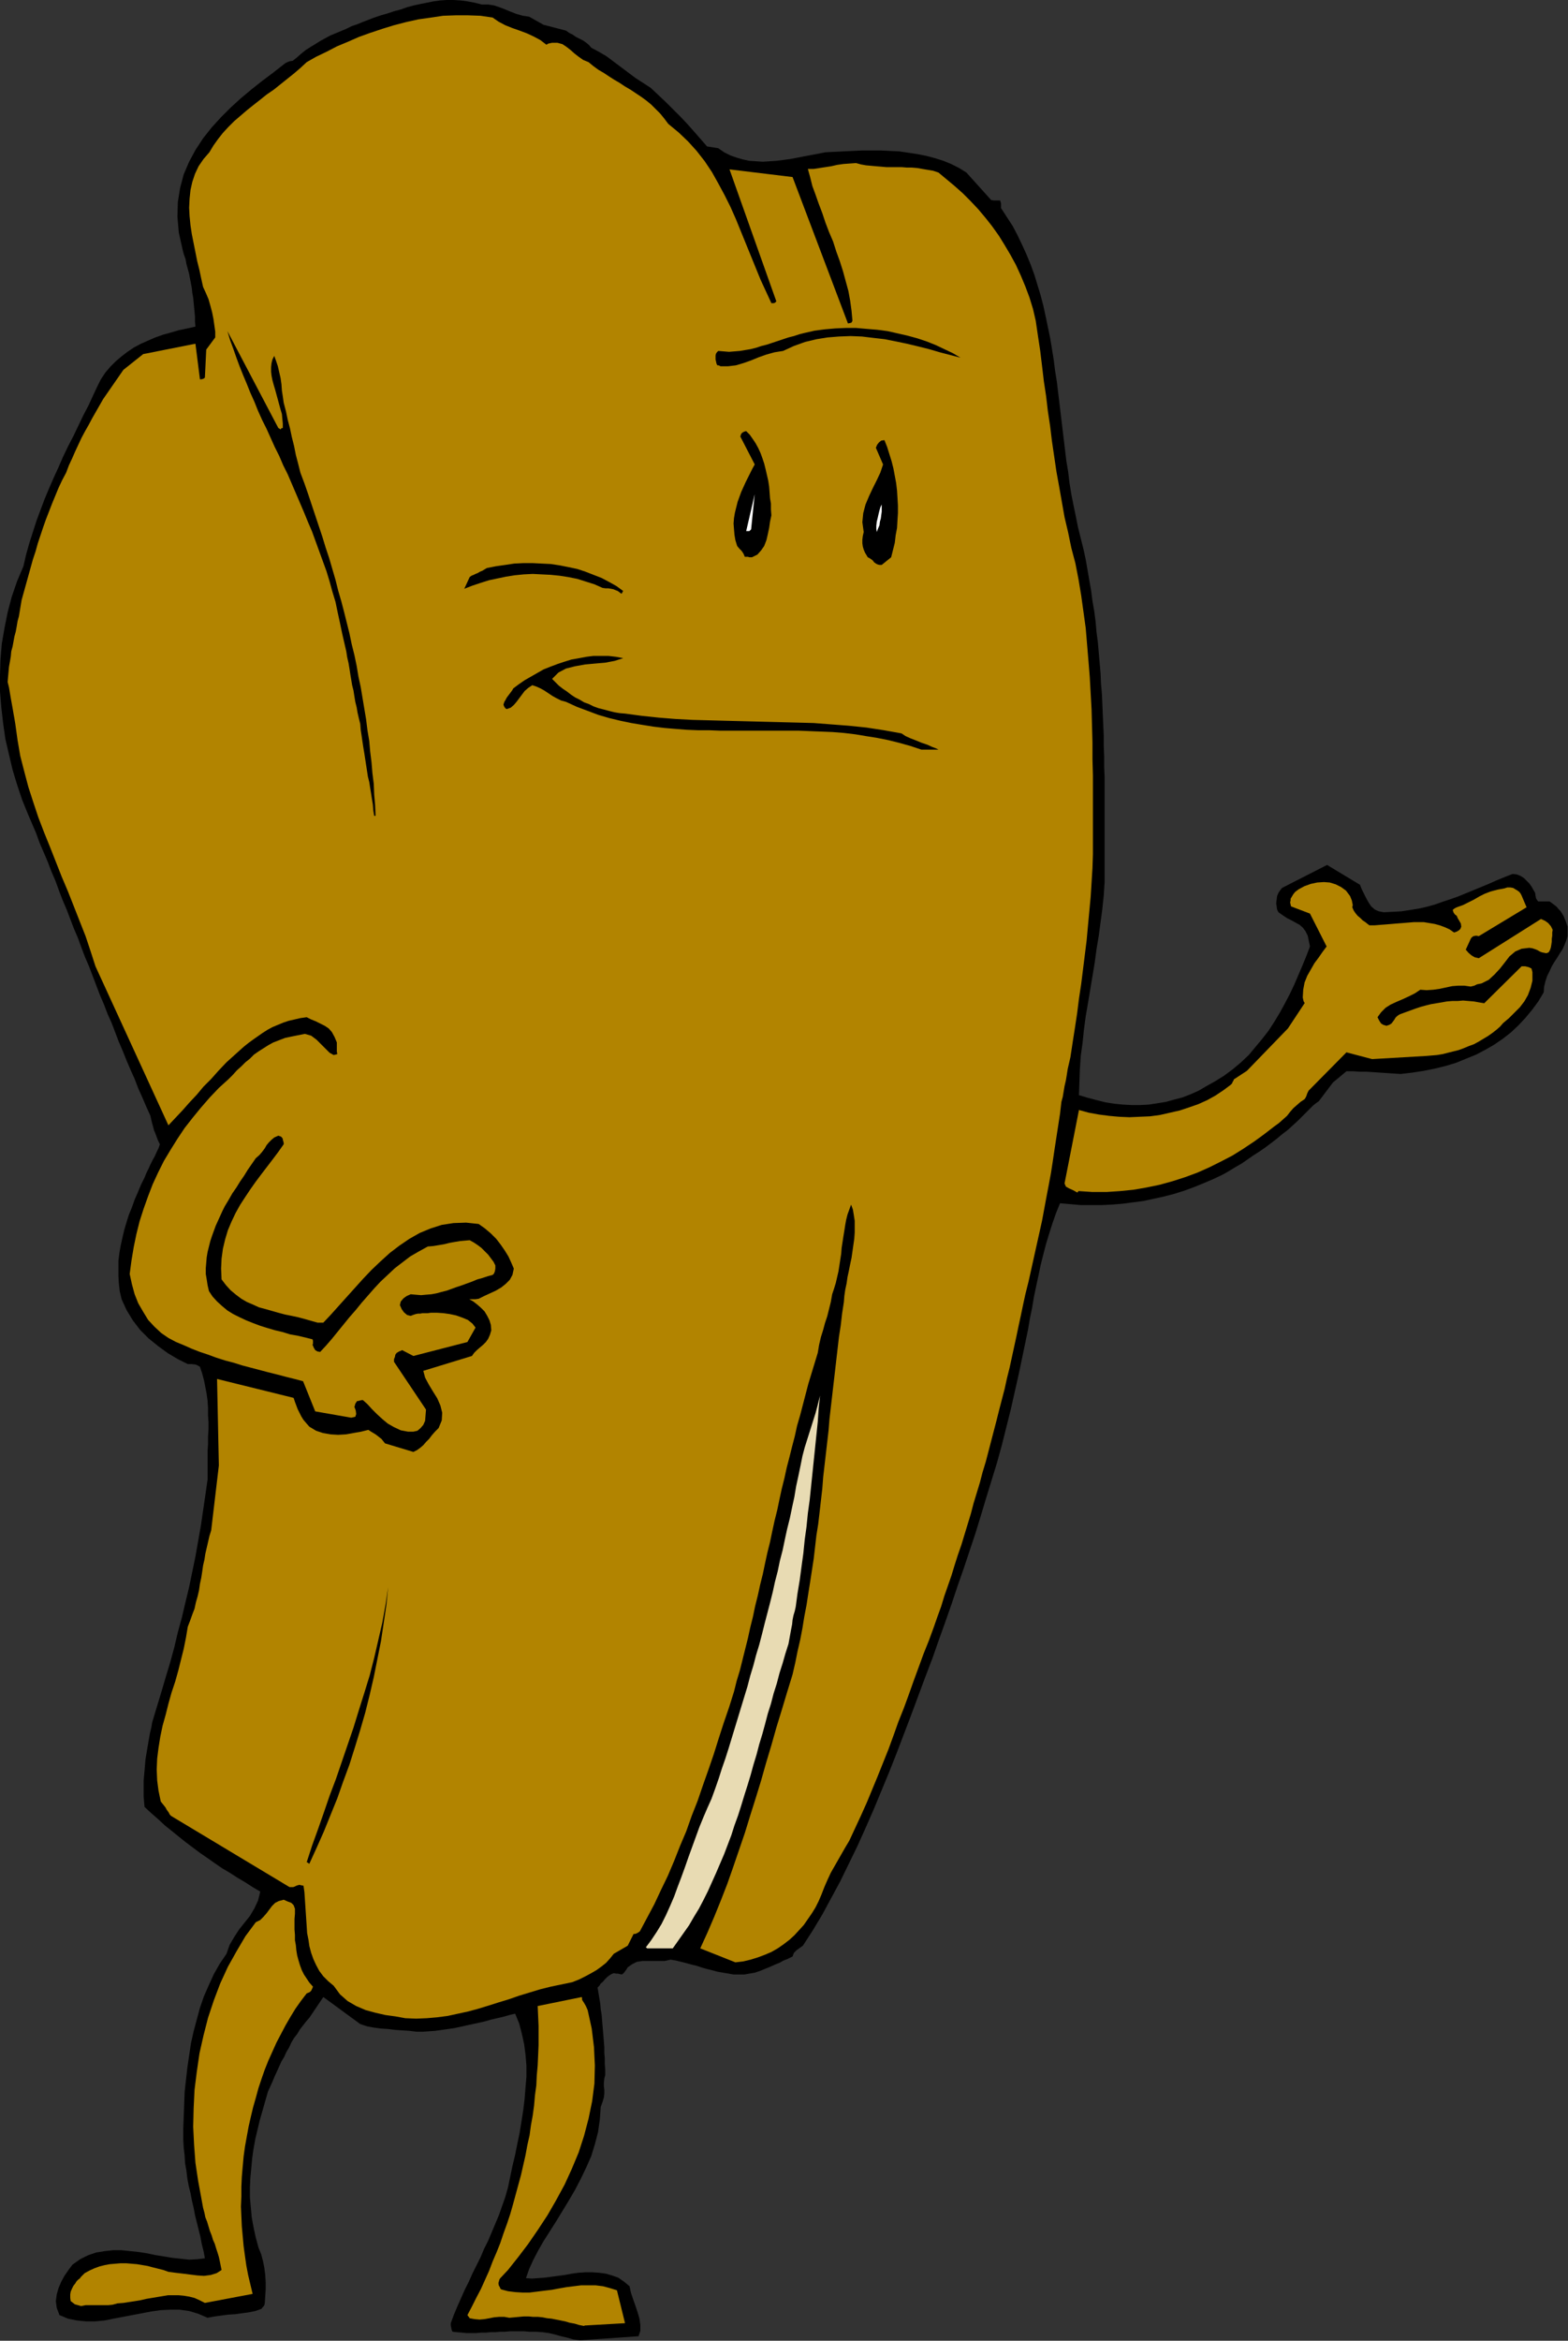
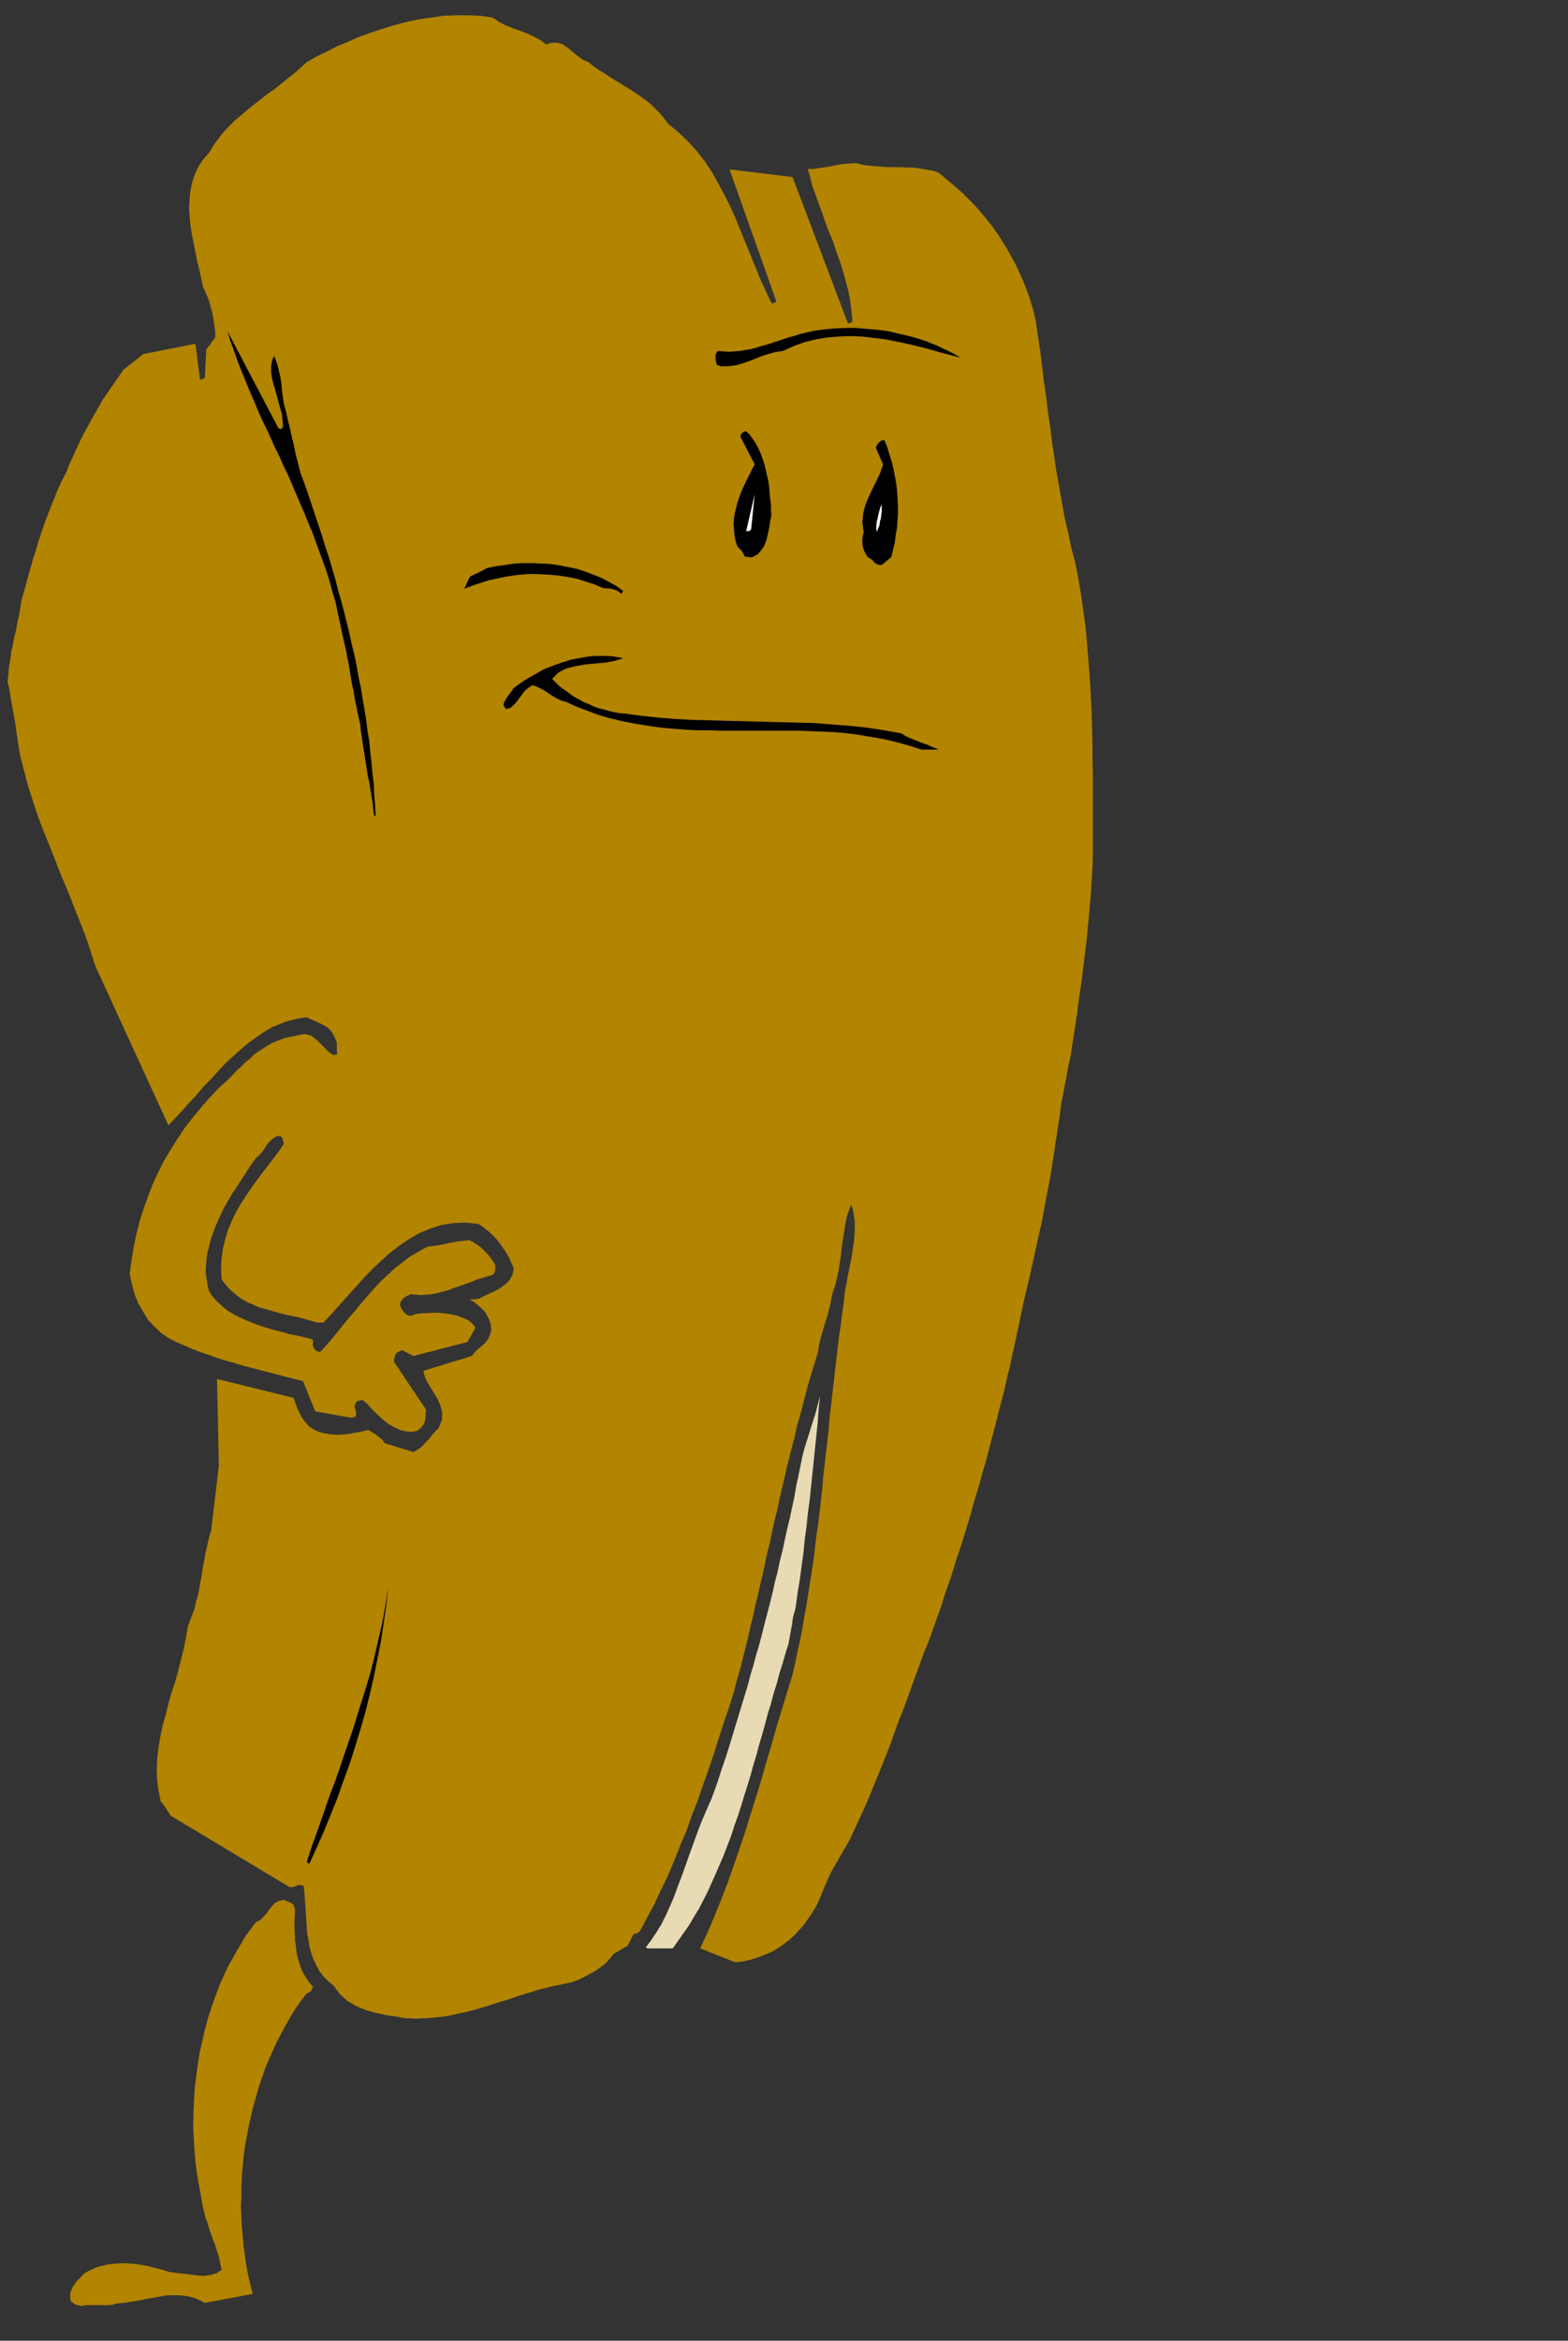
<svg xmlns="http://www.w3.org/2000/svg" xmlns:ns1="http://sodipodi.sourceforge.net/DTD/sodipodi-0.dtd" xmlns:ns2="http://www.inkscape.org/namespaces/inkscape" version="1.0" width="88.443mm" height="131.978mm" id="svg35" ns1:docname="AD003222.WMF">
  <rect width="100%" height="100%" fill="#333333" stroke="none" />
  <ns1:namedview pagecolor="#ffffff" bordercolor="#666666" borderopacity="1" objecttolerance="10" gridtolerance="10" guidetolerance="10" ns2:pageopacity="0" ns2:pageshadow="2" ns2:window-width="640" ns2:window-height="480" id="namedview37" />
  <defs id="defs3">
    <pattern id="WMFhbasepattern" patternUnits="userSpaceOnUse" width="6" height="6" x="0" y="0" />
  </defs>
-   <path style="fill:#000000;fill-rule:evenodd;fill-opacity:1;stroke:none;" d="  M 123.648,498.72   L 136.128,497.856   L 136.512,496.704   L 136.512,495.456   L 136.32,494.112   L 135.936,492.768   L 135.456,491.328   L 134.976,489.984   L 134.496,488.544   L 134.208,487.2   L 133.056,486.24   L 131.808,485.376   L 130.464,484.896   L 129.12,484.512   L 127.68,484.32   L 126.24,484.224   L 124.8,484.224   L 123.36,484.32   L 121.92,484.512   L 120.384,484.8   L 118.944,484.992   L 117.504,485.184   L 116.064,485.376   L 114.72,485.472   L 113.376,485.568   L 112.128,485.472   L 112.8,483.552   L 113.664,481.632   L 114.72,479.616   L 115.872,477.6   L 117.216,475.488   L 118.56,473.376   L 119.904,471.168   L 121.248,468.96   L 122.592,466.656   L 123.84,464.256   L 124.992,461.856   L 126.048,459.456   L 126.816,456.96   L 127.488,454.368   L 127.872,451.68   L 128.064,448.992   L 128.448,447.936   L 128.736,446.976   L 128.832,446.112   L 128.832,445.344   L 128.736,444.576   L 128.736,443.808   L 128.832,442.944   L 129.024,442.176   L 129.024,441.024   L 128.928,439.776   L 128.928,438.624   L 128.832,437.472   L 128.832,436.32   L 128.736,435.072   L 128.64,433.92   L 128.544,432.768   L 128.448,431.616   L 128.352,430.464   L 128.256,429.312   L 128.064,428.16   L 127.968,427.008   L 127.776,425.856   L 127.584,424.704   L 127.392,423.552   L 127.776,423.168   L 128.064,422.688   L 128.544,422.304   L 128.928,421.824   L 129.408,421.344   L 129.888,420.96   L 130.368,420.672   L 130.848,420.48   L 131.328,420.576   L 131.712,420.576   L 132.096,420.672   L 132.576,420.768   L 132.96,420.48   L 133.248,420.096   L 133.536,419.712   L 133.824,419.232   L 134.784,418.56   L 135.744,418.08   L 136.896,417.888   L 138.048,417.888   L 139.2,417.888   L 140.448,417.888   L 141.696,417.888   L 142.944,417.6   L 144.096,417.792   L 145.248,418.08   L 146.4,418.368   L 147.456,418.656   L 148.608,418.944   L 149.76,419.328   L 150.816,419.616   L 151.968,419.904   L 153.024,420.192   L 154.176,420.384   L 155.328,420.576   L 156.384,420.768   L 157.536,420.768   L 158.688,420.768   L 159.744,420.576   L 160.896,420.384   L 162.048,420   L 163.2,419.52   L 164.16,419.136   L 165.216,418.656   L 166.176,418.272   L 167.04,417.792   L 168,417.408   L 168.96,416.928   L 169.248,416.16   L 169.824,415.584   L 170.496,415.104   L 171.168,414.624   L 173.28,411.36   L 175.296,408   L 177.216,404.448   L 179.136,400.896   L 180.96,397.152   L 182.784,393.408   L 184.512,389.568   L 186.24,385.632   L 187.872,381.696   L 189.504,377.76   L 191.136,373.632   L 192.672,369.6   L 194.208,365.568   L 195.744,361.44   L 197.28,357.312   L 198.816,353.28   L 200.16,349.44   L 201.504,345.696   L 202.848,341.856   L 204.096,338.112   L 205.44,334.272   L 206.688,330.528   L 207.936,326.784   L 209.088,323.04   L 210.24,319.2   L 211.392,315.456   L 212.544,311.712   L 213.6,307.872   L 214.56,304.032   L 215.52,300.192   L 216.384,296.352   L 217.248,292.512   L 217.728,290.208   L 218.208,287.904   L 218.688,285.6   L 219.168,283.296   L 219.552,280.992   L 220.032,278.688   L 220.416,276.384   L 220.896,274.08   L 221.376,271.872   L 221.856,269.568   L 222.432,267.264   L 223.008,265.056   L 223.68,262.848   L 224.352,260.736   L 225.12,258.528   L 225.984,256.416   L 228.192,256.608   L 230.4,256.8   L 232.608,256.8   L 234.816,256.8   L 237.024,256.704   L 239.328,256.512   L 241.536,256.224   L 243.744,255.936   L 245.952,255.456   L 248.16,254.976   L 250.368,254.4   L 252.48,253.728   L 254.592,252.96   L 256.704,252.096   L 258.72,251.232   L 260.736,250.272   L 262.08,249.504   L 263.328,248.736   L 264.672,247.968   L 265.92,247.104   L 267.168,246.24   L 268.512,245.376   L 269.76,244.512   L 270.912,243.648   L 272.16,242.688   L 273.312,241.728   L 274.56,240.768   L 275.616,239.808   L 276.768,238.752   L 277.824,237.696   L 278.88,236.64   L 279.936,235.584   L 280.416,235.2   L 280.8,234.912   L 281.088,234.72   L 281.184,234.624   L 284.16,230.688   L 287.04,228.288   L 288.48,228.288   L 289.92,228.384   L 291.36,228.384   L 292.8,228.48   L 294.24,228.576   L 295.68,228.672   L 297.12,228.768   L 298.56,228.864   L 301.056,228.576   L 303.552,228.192   L 305.952,227.712   L 308.256,227.136   L 310.464,226.464   L 312.576,225.6   L 314.688,224.736   L 316.704,223.68   L 318.528,222.624   L 320.352,221.376   L 322.08,220.032   L 323.712,218.496   L 325.152,216.96   L 326.592,215.232   L 327.936,213.408   L 329.088,211.488   L 329.184,210.24   L 329.472,209.088   L 329.856,207.936   L 330.336,206.976   L 330.816,205.92   L 331.392,204.96   L 331.968,204.096   L 332.544,203.136   L 333.12,202.272   L 333.504,201.408   L 333.888,200.448   L 334.176,199.488   L 334.176,198.528   L 334.176,197.472   L 333.792,196.32   L 333.312,195.168   L 333.024,194.688   L 332.64,194.112   L 332.256,193.728   L 331.872,193.248   L 331.392,192.864   L 331.008,192.576   L 330.624,192.288   L 330.336,192.096   L 327.936,192.096   L 327.744,191.904   L 327.456,191.424   L 327.36,190.944   L 327.264,190.272   L 326.88,189.6   L 326.496,188.928   L 326.016,188.256   L 325.44,187.68   L 324.864,187.104   L 324.096,186.624   L 323.328,186.336   L 322.464,186.24   L 320.736,186.912   L 319.104,187.584   L 317.376,188.352   L 315.744,189.024   L 314.112,189.696   L 312.48,190.368   L 310.848,191.04   L 309.216,191.616   L 307.488,192.192   L 305.856,192.768   L 304.128,193.248   L 302.4,193.632   L 300.576,193.92   L 298.752,194.208   L 296.928,194.304   L 295.008,194.4   L 293.952,194.208   L 293.088,193.824   L 292.32,193.152   L 291.744,192.288   L 291.264,191.424   L 290.784,190.464   L 290.304,189.504   L 289.92,188.544   L 282.912,184.32   L 273.312,189.216   L 272.928,189.696   L 272.544,190.272   L 272.256,190.944   L 272.16,191.712   L 272.064,192.48   L 272.16,193.152   L 272.256,193.824   L 272.544,194.4   L 273.504,195.072   L 274.368,195.648   L 275.328,196.128   L 276.192,196.608   L 277.056,197.088   L 277.728,197.664   L 278.304,198.432   L 278.784,199.392   L 279.264,201.696   L 278.496,203.712   L 277.632,205.824   L 276.768,207.84   L 275.904,209.856   L 274.944,211.872   L 273.888,213.888   L 272.832,215.808   L 271.68,217.728   L 270.432,219.648   L 269.088,221.376   L 267.648,223.104   L 266.208,224.832   L 264.576,226.368   L 262.752,227.904   L 260.928,229.248   L 258.912,230.496   L 257.184,231.456   L 255.552,232.416   L 253.824,233.184   L 252.096,233.856   L 250.272,234.336   L 248.544,234.816   L 246.72,235.104   L 244.896,235.392   L 243.072,235.488   L 241.248,235.488   L 239.424,235.392   L 237.504,235.2   L 235.68,234.912   L 233.76,234.432   L 231.936,233.952   L 230.016,233.376   L 230.112,230.592   L 230.208,227.904   L 230.4,225.024   L 230.784,222.24   L 231.072,219.456   L 231.456,216.576   L 231.936,213.792   L 232.416,210.912   L 232.896,208.032   L 233.376,205.152   L 233.76,202.272   L 234.24,199.392   L 234.624,196.512   L 235.008,193.632   L 235.296,190.848   L 235.488,187.968   L 235.488,185.76   L 235.488,183.456   L 235.488,181.248   L 235.488,179.04   L 235.488,176.736   L 235.488,174.528   L 235.488,172.32   L 235.488,170.112   L 235.488,167.904   L 235.488,165.6   L 235.392,163.392   L 235.392,161.184   L 235.296,158.976   L 235.296,156.768   L 235.2,154.56   L 235.104,152.352   L 235.008,150.144   L 234.912,147.936   L 234.72,145.728   L 234.624,143.52   L 234.432,141.312   L 234.24,139.104   L 234.048,136.896   L 233.76,134.688   L 233.568,132.48   L 233.28,130.272   L 232.896,128.064   L 232.608,125.856   L 232.224,123.648   L 231.84,121.44   L 231.456,119.232   L 230.976,117.024   L 230.4,114.72   L 229.824,112.416   L 229.344,110.016   L 228.864,107.712   L 228.384,105.312   L 228,102.912   L 227.712,100.512   L 227.328,98.208   L 227.04,95.808   L 226.752,93.408   L 226.464,91.008   L 226.176,88.608   L 225.888,86.208   L 225.6,83.808   L 225.312,81.408   L 224.928,79.008   L 224.64,76.704   L 224.256,74.304   L 223.872,72   L 223.392,69.696   L 222.912,67.392   L 222.432,65.184   L 221.856,62.976   L 221.184,60.768   L 220.512,58.56   L 219.744,56.448   L 218.88,54.336   L 217.92,52.224   L 216.96,50.208   L 215.904,48.192   L 214.656,46.272   L 213.408,44.352   L 213.408,43.872   L 213.408,43.392   L 213.312,43.008   L 213.216,42.72   L 212.736,42.72   L 212.352,42.72   L 211.872,42.72   L 211.296,42.624   L 206.016,36.768   L 204.48,35.808   L 202.752,34.944   L 201.12,34.272   L 199.296,33.696   L 197.472,33.216   L 195.552,32.832   L 193.632,32.544   L 191.712,32.256   L 189.696,32.16   L 187.776,32.064   L 185.76,32.064   L 183.744,32.064   L 181.824,32.16   L 179.808,32.256   L 177.888,32.352   L 175.968,32.448   L 174.528,32.736   L 172.992,33.024   L 171.456,33.312   L 170.016,33.6   L 168.48,33.888   L 167.04,34.08   L 165.504,34.272   L 164.064,34.368   L 162.624,34.464   L 161.184,34.368   L 159.744,34.272   L 158.4,33.984   L 157.056,33.6   L 155.712,33.12   L 154.368,32.448   L 153.12,31.584   L 150.72,31.2   L 149.472,29.76   L 148.128,28.224   L 146.688,26.592   L 145.152,24.96   L 143.616,23.424   L 141.984,21.792   L 140.352,20.256   L 138.72,18.72   L 137.088,17.664   L 135.456,16.608   L 133.92,15.456   L 132.384,14.304   L 130.848,13.152   L 129.312,12   L 127.68,11.04   L 126.048,10.176   L 125.568,9.6   L 124.992,9.12   L 124.32,8.64   L 123.552,8.256   L 122.784,7.872   L 122.112,7.392   L 121.344,7.008   L 120.672,6.528   L 115.872,5.28   L 112.8,3.552   L 111.456,3.36   L 110.112,2.976   L 108.864,2.496   L 107.712,2.016   L 106.464,1.536   L 105.312,1.152   L 104.064,0.96   L 102.72,0.96   L 101.184,0.576   L 99.648,0.288   L 98.208,0.096   L 96.672,0   L 95.232,0   L 93.792,0.096   L 92.448,0.288   L 91.008,0.576   L 89.568,0.864   L 88.224,1.152   L 86.784,1.536   L 85.44,2.016   L 84,2.4   L 82.56,2.88   L 81.216,3.264   L 79.776,3.744   L 78.528,4.224   L 77.28,4.704   L 76.128,5.184   L 74.976,5.568   L 73.824,6.144   L 72.672,6.624   L 71.52,7.104   L 70.368,7.584   L 69.312,8.16   L 68.256,8.736   L 67.2,9.408   L 66.24,9.984   L 65.184,10.656   L 64.224,11.424   L 63.36,12.192   L 62.4,12.96   L 61.728,13.056   L 61.248,13.248   L 60.864,13.44   L 60.48,13.728   L 58.272,15.456   L 55.968,17.184   L 53.664,19.008   L 51.36,20.928   L 49.152,22.944   L 47.136,24.96   L 45.12,27.168   L 43.296,29.472   L 41.664,31.968   L 40.32,34.464   L 39.168,37.152   L 38.4,40.032   L 37.92,43.008   L 37.824,46.176   L 38.112,49.536   L 38.88,52.992   L 39.168,54.144   L 39.552,55.2   L 39.744,56.256   L 40.032,57.312   L 40.32,58.368   L 40.512,59.424   L 40.704,60.384   L 40.896,61.44   L 40.992,62.4   L 41.184,63.456   L 41.28,64.416   L 41.376,65.472   L 41.472,66.432   L 41.568,67.488   L 41.568,68.544   L 41.664,69.6   L 39.936,69.984   L 38.112,70.368   L 36.48,70.848   L 34.752,71.328   L 33.12,71.904   L 31.584,72.576   L 30.048,73.248   L 28.608,74.016   L 27.168,74.976   L 25.92,75.936   L 24.672,76.992   L 23.52,78.144   L 22.464,79.392   L 21.504,80.832   L 20.736,82.368   L 19.968,84   L 18.912,86.304   L 17.76,88.512   L 16.704,90.72   L 15.648,92.928   L 14.496,95.136   L 13.44,97.344   L 12.48,99.552   L 11.424,101.856   L 10.464,104.064   L 9.504,106.368   L 8.64,108.672   L 7.776,110.976   L 7.008,113.376   L 6.24,115.776   L 5.568,118.176   L 4.992,120.672   L 3.648,123.84   L 2.496,127.2   L 1.632,130.464   L 0.96,133.824   L 0.384,137.184   L 0.096,140.64   L 0,144   L 0,147.36   L 0.288,150.816   L 0.672,154.176   L 1.152,157.536   L 1.92,160.8   L 2.688,164.064   L 3.648,167.232   L 4.704,170.4   L 5.952,173.472   L 6.816,175.488   L 7.68,177.504   L 8.448,179.616   L 9.312,181.632   L 10.176,183.648   L 10.944,185.664   L 11.808,187.68   L 12.576,189.792   L 13.344,191.808   L 14.208,193.824   L 14.976,195.84   L 15.744,197.856   L 16.608,199.872   L 17.376,201.984   L 18.144,204   L 19.008,206.016   L 19.776,208.032   L 20.544,210.048   L 21.312,212.064   L 22.176,214.08   L 22.944,216.096   L 23.808,218.016   L 24.576,220.032   L 25.344,222.048   L 26.208,224.064   L 26.976,225.984   L 27.84,228   L 28.704,229.92   L 29.472,231.936   L 30.336,233.856   L 31.2,235.872   L 32.064,237.792   L 32.256,238.656   L 32.448,239.424   L 32.64,240.096   L 32.832,240.864   L 33.12,241.536   L 33.408,242.304   L 33.696,243.072   L 34.08,243.84   L 33.792,244.704   L 33.408,245.472   L 33.024,246.336   L 32.544,247.2   L 32.064,248.16   L 31.68,249.024   L 31.2,249.984   L 30.816,250.944   L 30.048,252.48   L 29.376,254.112   L 28.704,255.648   L 28.128,257.28   L 27.456,258.912   L 26.976,260.448   L 26.496,262.08   L 26.112,263.712   L 25.728,265.44   L 25.44,267.072   L 25.248,268.704   L 25.248,270.336   L 25.248,271.968   L 25.344,273.6   L 25.536,275.232   L 25.92,276.864   L 26.976,279.168   L 28.32,281.376   L 29.856,283.392   L 31.68,285.216   L 33.696,286.848   L 35.808,288.384   L 37.92,289.632   L 40.032,290.688   L 40.896,290.688   L 41.664,290.784   L 42.144,290.976   L 42.624,291.264   L 43.104,292.704   L 43.488,294.144   L 43.776,295.584   L 44.064,297.12   L 44.256,298.56   L 44.352,300.096   L 44.352,301.632   L 44.448,303.072   L 44.448,304.608   L 44.352,306.144   L 44.352,307.68   L 44.256,309.216   L 44.256,310.752   L 44.256,312.288   L 44.256,313.728   L 44.256,315.264   L 43.776,318.624   L 43.296,321.888   L 42.816,325.152   L 42.24,328.416   L 41.664,331.68   L 40.992,334.944   L 40.32,338.208   L 39.552,341.376   L 38.784,344.64   L 37.92,347.808   L 37.152,351.072   L 36.288,354.24   L 35.328,357.408   L 34.368,360.672   L 33.408,363.84   L 32.448,367.008   L 32.256,368.16   L 31.968,369.312   L 31.776,370.464   L 31.584,371.52   L 31.392,372.672   L 31.2,373.824   L 31.008,374.976   L 30.912,376.128   L 30.816,377.28   L 30.72,378.336   L 30.624,379.488   L 30.624,380.64   L 30.624,381.696   L 30.624,382.848   L 30.72,384   L 30.816,385.056   L 32.256,386.4   L 33.696,387.648   L 35.136,388.992   L 36.576,390.144   L 38.112,391.392   L 39.552,392.544   L 41.088,393.696   L 42.624,394.848   L 44.16,395.904   L 45.792,397.056   L 47.328,398.112   L 48.96,399.072   L 50.592,400.128   L 52.224,401.088   L 53.856,402.144   L 55.488,403.104   L 55.008,405.024   L 54.24,406.656   L 53.28,408.288   L 52.128,409.728   L 50.976,411.168   L 49.92,412.8   L 48.96,414.432   L 48.288,416.352   L 46.848,418.464   L 45.6,420.672   L 44.544,422.976   L 43.488,425.376   L 42.624,427.872   L 41.952,430.368   L 41.28,432.864   L 40.704,435.456   L 40.32,438.048   L 39.936,440.64   L 39.648,443.232   L 39.36,445.824   L 39.264,448.416   L 39.168,451.008   L 39.072,453.504   L 39.072,456   L 39.168,457.728   L 39.36,459.36   L 39.456,460.992   L 39.744,462.624   L 39.936,464.256   L 40.224,465.792   L 40.608,467.328   L 40.896,468.864   L 41.28,470.496   L 41.568,472.032   L 41.952,473.568   L 42.336,475.104   L 42.72,476.64   L 43.008,478.176   L 43.392,479.712   L 43.68,481.248   L 42.048,481.44   L 40.32,481.536   L 38.592,481.344   L 36.768,481.152   L 35.04,480.864   L 33.216,480.576   L 31.392,480.192   L 29.568,479.904   L 27.744,479.712   L 25.92,479.52   L 24.096,479.52   L 22.368,479.712   L 20.544,480   L 18.816,480.576   L 17.088,481.44   L 15.456,482.592   L 14.592,483.744   L 13.728,484.992   L 13.056,486.24   L 12.48,487.584   L 12.096,488.928   L 11.904,490.368   L 12.096,491.808   L 12.672,493.344   L 14.496,494.112   L 16.416,494.496   L 18.336,494.688   L 20.256,494.688   L 22.272,494.496   L 24.192,494.112   L 26.208,493.728   L 28.224,493.344   L 30.24,492.96   L 32.256,492.576   L 34.272,492.288   L 36.288,492.192   L 38.304,492.192   L 40.32,492.48   L 42.24,493.056   L 44.256,493.92   L 45.792,493.632   L 47.232,493.44   L 48.672,493.248   L 50.208,493.152   L 51.552,492.96   L 52.992,492.768   L 54.432,492.48   L 55.776,492   L 55.872,491.808   L 56.16,491.52   L 56.352,491.232   L 56.448,490.848   L 56.544,489.312   L 56.64,487.872   L 56.64,486.336   L 56.544,484.8   L 56.352,483.264   L 56.064,481.824   L 55.68,480.384   L 55.104,478.944   L 54.528,476.832   L 54.048,474.624   L 53.664,472.512   L 53.472,470.4   L 53.28,468.288   L 53.28,466.176   L 53.376,464.064   L 53.568,462.048   L 53.76,459.936   L 54.048,457.92   L 54.432,455.808   L 54.912,453.792   L 55.392,451.776   L 55.968,449.76   L 56.544,447.744   L 57.12,445.728   L 57.6,444.672   L 58.08,443.616   L 58.56,442.464   L 59.04,441.408   L 59.52,440.352   L 60,439.296   L 60.576,438.336   L 61.056,437.28   L 61.632,436.32   L 62.112,435.264   L 62.688,434.304   L 63.36,433.44   L 63.936,432.48   L 64.608,431.616   L 65.28,430.752   L 65.952,429.984   L 68.928,425.568   L 76.8,431.328   L 78.24,431.808   L 79.776,432.096   L 81.216,432.288   L 82.752,432.384   L 84.288,432.576   L 85.728,432.672   L 87.264,432.768   L 88.8,432.96   L 90.144,432.96   L 91.488,432.864   L 92.832,432.768   L 94.176,432.576   L 95.52,432.384   L 96.864,432.192   L 98.208,431.904   L 99.456,431.616   L 100.8,431.328   L 102.144,431.04   L 103.392,430.752   L 104.736,430.368   L 105.984,430.08   L 107.232,429.792   L 108.576,429.408   L 109.824,429.12   L 110.688,431.232   L 111.264,433.44   L 111.744,435.648   L 112.032,437.856   L 112.224,440.16   L 112.224,442.56   L 112.032,444.864   L 111.84,447.264   L 111.552,449.664   L 111.168,452.064   L 110.784,454.464   L 110.304,456.768   L 109.824,459.168   L 109.248,461.568   L 108.768,463.872   L 108.288,466.176   L 107.712,468.192   L 107.04,470.112   L 106.368,472.032   L 105.6,473.856   L 104.832,475.68   L 104.064,477.504   L 103.2,479.232   L 102.432,481.056   L 101.568,482.784   L 100.704,484.512   L 99.936,486.24   L 99.072,487.968   L 98.304,489.696   L 97.536,491.424   L 96.768,493.248   L 96.096,495.072   L 96.096,495.552   L 96.192,496.032   L 96.288,496.512   L 96.48,496.896   L 97.44,496.992   L 98.496,497.088   L 99.456,497.184   L 100.512,497.184   L 101.472,497.184   L 102.528,497.088   L 103.584,497.088   L 104.544,496.992   L 105.6,496.992   L 106.656,496.896   L 107.616,496.896   L 108.672,496.8   L 109.728,496.8   L 110.784,496.8   L 111.744,496.8   L 112.8,496.896   L 114.24,496.896   L 115.68,496.992   L 117.024,497.184   L 118.272,497.472   L 119.616,497.856   L 120.864,498.144   L 122.208,498.528   L 123.648,498.72  z " id="path5" />
-   <path style="fill:#b28400;fill-rule:evenodd;fill-opacity:1;stroke:none;" d="  M 124.896,495.552   L 133.248,495.072   L 131.52,488.064   L 129.984,487.584   L 128.544,487.2   L 127.008,487.008   L 125.472,487.008   L 123.84,487.008   L 122.304,487.2   L 120.768,487.392   L 119.136,487.68   L 117.6,487.968   L 115.968,488.16   L 114.432,488.352   L 112.896,488.544   L 111.36,488.544   L 109.824,488.448   L 108.288,488.256   L 106.848,487.872   L 106.656,487.68   L 106.56,487.392   L 106.368,487.104   L 106.272,486.72   L 106.272,486.432   L 106.368,486.144   L 106.464,485.76   L 106.656,485.472   L 108.288,483.744   L 110.496,480.96   L 112.608,478.176   L 114.72,475.104   L 116.736,472.032   L 118.56,468.864   L 120.384,465.504   L 121.92,462.144   L 123.36,458.688   L 124.512,455.136   L 125.472,451.488   L 126.24,447.744   L 126.72,444   L 126.816,440.16   L 126.624,436.224   L 126.144,432.288   L 125.28,428.352   L 124.896,427.488   L 124.512,426.816   L 124.128,426.24   L 124.032,425.568   L 114.624,427.488   L 114.72,429.6   L 114.816,431.712   L 114.816,433.728   L 114.816,435.84   L 114.72,438.048   L 114.624,440.16   L 114.432,442.272   L 114.336,444.384   L 114.048,446.496   L 113.856,448.704   L 113.568,450.816   L 113.184,452.928   L 112.896,455.04   L 112.416,457.152   L 112.032,459.264   L 111.552,461.376   L 111.072,463.488   L 110.496,465.6   L 109.92,467.712   L 109.344,469.824   L 108.768,471.84   L 108.096,473.856   L 107.328,475.968   L 106.656,477.984   L 105.888,479.904   L 105.024,481.92   L 104.256,483.936   L 103.392,485.856   L 102.528,487.776   L 101.568,489.6   L 100.608,491.52   L 99.648,493.344   L 99.84,493.632   L 99.84,493.632   L 99.936,493.728   L 100.128,494.016   L 101.184,494.208   L 102.24,494.304   L 103.296,494.208   L 104.352,494.016   L 105.312,493.824   L 106.368,493.728   L 107.52,493.728   L 108.576,493.92   L 109.632,493.824   L 110.688,493.728   L 111.648,493.632   L 112.704,493.632   L 113.664,493.728   L 114.72,493.728   L 115.68,493.824   L 116.64,494.016   L 117.6,494.112   L 118.56,494.304   L 119.52,494.496   L 120.48,494.688   L 121.44,494.976   L 122.496,495.168   L 123.456,495.456   L 124.416,495.648   L 124.512,495.648   L 124.704,495.552   L 124.8,495.552   L 124.896,495.552  z " id="path7" />
  <path style="fill:#b28400;fill-rule:evenodd;fill-opacity:1;stroke:none;" d="  M 17.28,491.424   L 18.24,491.232   L 19.2,491.232   L 20.16,491.232   L 21.12,491.232   L 22.08,491.232   L 23.04,491.232   L 24,491.136   L 25.056,490.848   L 26.304,490.752   L 27.552,490.56   L 28.8,490.368   L 29.952,490.176   L 31.2,489.888   L 32.352,489.696   L 33.504,489.504   L 34.656,489.312   L 35.808,489.12   L 36.96,489.12   L 38.112,489.12   L 39.168,489.216   L 40.32,489.408   L 41.472,489.696   L 42.528,490.176   L 43.68,490.752   L 53.856,488.832   L 53.376,486.816   L 52.896,484.8   L 52.512,482.784   L 52.224,480.768   L 51.936,478.656   L 51.744,476.544   L 51.552,474.432   L 51.456,472.32   L 51.36,470.208   L 51.456,468.096   L 51.456,465.984   L 51.552,463.872   L 51.744,461.664   L 51.936,459.552   L 52.224,457.44   L 52.608,455.328   L 52.992,453.216   L 53.472,451.104   L 53.952,449.088   L 54.528,447.072   L 55.104,444.96   L 55.776,442.944   L 56.448,441.024   L 57.216,439.104   L 58.08,437.184   L 58.944,435.264   L 59.904,433.44   L 60.864,431.616   L 61.92,429.792   L 62.976,428.064   L 64.128,426.432   L 65.376,424.8   L 66.048,424.512   L 66.336,424.224   L 66.528,423.84   L 66.72,423.36   L 65.952,422.496   L 65.376,421.632   L 64.8,420.768   L 64.32,419.808   L 63.936,418.752   L 63.648,417.792   L 63.36,416.736   L 63.168,415.584   L 63.072,414.528   L 62.88,413.472   L 62.88,412.32   L 62.784,411.168   L 62.784,410.016   L 62.784,408.96   L 62.88,407.808   L 62.88,406.752   L 62.592,405.984   L 62.112,405.504   L 61.344,405.216   L 60.48,404.832   L 59.424,405.12   L 58.656,405.504   L 57.984,406.176   L 57.408,406.944   L 56.832,407.712   L 56.16,408.48   L 55.488,409.152   L 54.528,409.632   L 52.32,412.608   L 50.4,415.872   L 48.576,419.136   L 46.944,422.688   L 45.6,426.24   L 44.352,429.984   L 43.392,433.728   L 42.528,437.568   L 41.952,441.504   L 41.472,445.344   L 41.28,449.28   L 41.184,453.216   L 41.376,457.056   L 41.664,460.896   L 42.24,464.736   L 42.912,468.384   L 43.104,469.44   L 43.296,470.496   L 43.584,471.552   L 43.776,472.512   L 44.16,473.472   L 44.448,474.432   L 44.736,475.392   L 45.12,476.352   L 45.408,477.312   L 45.792,478.176   L 46.08,479.136   L 46.368,480   L 46.656,480.96   L 46.848,481.824   L 47.04,482.784   L 47.232,483.744   L 46.176,484.416   L 44.928,484.8   L 43.488,484.992   L 42.048,484.896   L 40.512,484.704   L 38.976,484.512   L 37.344,484.32   L 35.904,484.128   L 34.848,483.744   L 33.696,483.456   L 32.544,483.168   L 31.488,482.88   L 30.336,482.688   L 29.184,482.496   L 28.032,482.4   L 26.88,482.304   L 25.728,482.304   L 24.576,482.4   L 23.424,482.496   L 22.368,482.688   L 21.216,482.976   L 20.16,483.36   L 19.104,483.84   L 18.048,484.416   L 17.568,484.896   L 17.28,485.184   L 16.992,485.568   L 16.704,485.76   L 16.32,486.144   L 16.032,486.624   L 15.648,487.104   L 15.36,487.68   L 15.072,488.352   L 14.976,488.928   L 14.976,489.696   L 15.072,490.368   L 15.456,490.656   L 15.936,491.04   L 16.608,491.232   L 17.28,491.424  z " id="path9" />
  <path style="fill:#b28400;fill-rule:evenodd;fill-opacity:1;stroke:none;" d="  M 86.4,430.08   L 88.704,430.176   L 91.008,430.08   L 93.216,429.888   L 95.424,429.6   L 97.632,429.12   L 99.84,428.64   L 101.952,428.064   L 104.16,427.392   L 106.272,426.72   L 108.48,426.048   L 110.688,425.28   L 112.896,424.608   L 115.104,423.936   L 117.408,423.36   L 119.712,422.88   L 122.016,422.4   L 123.456,421.824   L 124.8,421.152   L 126.048,420.48   L 127.2,419.808   L 128.256,419.04   L 129.216,418.272   L 130.08,417.312   L 130.848,416.352   L 133.824,414.624   L 135.072,412.128   L 135.36,412.128   L 135.648,412.032   L 136.032,411.84   L 136.416,411.552   L 137.952,408.672   L 139.488,405.792   L 140.928,402.72   L 142.368,399.744   L 143.712,396.576   L 144.96,393.408   L 146.304,390.24   L 147.456,386.976   L 148.704,383.808   L 149.856,380.448   L 151.008,377.184   L 152.16,373.824   L 153.216,370.464   L 154.272,367.2   L 155.424,363.84   L 156.48,360.48   L 157.056,358.176   L 157.728,355.968   L 158.304,353.664   L 158.88,351.36   L 159.456,349.056   L 159.936,346.848   L 160.512,344.544   L 160.992,342.24   L 161.568,339.936   L 162.048,337.728   L 162.624,335.424   L 163.104,333.12   L 163.584,330.912   L 164.16,328.608   L 164.64,326.304   L 165.12,324.096   L 165.696,321.792   L 166.176,319.488   L 166.656,317.28   L 167.232,314.976   L 167.712,312.768   L 168.288,310.56   L 168.864,308.256   L 169.44,306.048   L 169.92,303.84   L 170.592,301.536   L 171.168,299.328   L 171.744,297.12   L 172.32,294.912   L 172.992,292.704   L 173.664,290.496   L 174.336,288.288   L 174.624,286.56   L 175.008,284.928   L 175.488,283.392   L 175.872,281.952   L 176.352,280.512   L 176.736,278.976   L 177.12,277.44   L 177.408,275.808   L 177.792,274.656   L 178.176,273.408   L 178.464,272.16   L 178.752,270.912   L 178.944,269.664   L 179.136,268.416   L 179.328,267.168   L 179.424,265.92   L 179.616,264.672   L 179.808,263.424   L 180,262.272   L 180.192,261.024   L 180.384,259.968   L 180.672,258.816   L 181.056,257.76   L 181.44,256.704   L 181.824,257.76   L 182.016,258.912   L 182.208,260.16   L 182.208,261.408   L 182.208,262.656   L 182.112,264   L 181.92,265.344   L 181.728,266.688   L 181.536,268.032   L 181.248,269.376   L 180.96,270.816   L 180.672,272.16   L 180.48,273.504   L 180.192,274.848   L 180,276.192   L 179.904,277.44   L 179.52,279.936   L 179.232,282.432   L 178.848,284.928   L 178.56,287.424   L 178.272,289.92   L 177.984,292.416   L 177.696,294.912   L 177.408,297.408   L 177.12,299.904   L 176.832,302.4   L 176.64,304.8   L 176.352,307.296   L 176.064,309.792   L 175.776,312.288   L 175.488,314.784   L 175.296,317.28   L 175.008,319.776   L 174.72,322.272   L 174.432,324.768   L 174.048,327.168   L 173.76,329.664   L 173.472,332.16   L 173.088,334.656   L 172.704,337.152   L 172.32,339.552   L 171.936,342.048   L 171.456,344.544   L 171.072,346.944   L 170.592,349.44   L 170.016,351.936   L 169.536,354.336   L 168.96,356.832   L 167.808,360.576   L 166.656,364.416   L 165.504,368.16   L 164.448,371.904   L 163.296,375.744   L 162.24,379.488   L 161.088,383.232   L 159.936,386.88   L 158.784,390.624   L 157.536,394.272   L 156.288,397.92   L 155.04,401.472   L 153.696,404.928   L 152.256,408.48   L 150.816,411.84   L 149.28,415.2   L 156.768,418.176   L 158.4,417.984   L 160.032,417.6   L 161.568,417.12   L 163.104,416.544   L 164.448,415.968   L 165.792,415.2   L 167.04,414.336   L 168.288,413.376   L 169.344,412.416   L 170.4,411.264   L 171.36,410.208   L 172.224,408.96   L 173.088,407.712   L 173.856,406.464   L 174.528,405.12   L 175.104,403.776   L 175.776,402.048   L 176.448,400.512   L 177.12,399.072   L 177.888,397.728   L 178.656,396.384   L 179.424,395.04   L 180.192,393.696   L 181.056,392.256   L 182.304,389.568   L 183.552,386.88   L 184.8,384.096   L 185.952,381.312   L 187.104,378.528   L 188.256,375.648   L 189.408,372.768   L 190.464,369.888   L 191.52,366.912   L 192.672,364.032   L 193.728,361.152   L 194.784,358.176   L 195.84,355.296   L 196.896,352.416   L 198.048,349.536   L 199.104,346.656   L 199.872,344.448   L 200.64,342.336   L 201.312,340.128   L 202.08,337.92   L 202.848,335.712   L 203.52,333.504   L 204.192,331.392   L 204.96,329.184   L 205.632,326.976   L 206.304,324.768   L 206.976,322.56   L 207.552,320.352   L 208.224,318.144   L 208.896,315.936   L 209.472,313.728   L 210.144,311.52   L 210.72,309.312   L 211.296,307.104   L 211.872,304.896   L 212.448,302.688   L 213.024,300.384   L 213.6,298.176   L 214.176,295.968   L 214.656,293.76   L 215.232,291.456   L 215.712,289.248   L 216.192,287.04   L 216.672,284.832   L 217.152,282.528   L 217.632,280.32   L 218.112,278.016   L 218.592,275.808   L 219.264,273.12   L 219.84,270.528   L 220.416,267.936   L 220.992,265.344   L 221.568,262.752   L 222.144,260.16   L 222.624,257.568   L 223.104,254.976   L 223.584,252.48   L 224.064,249.888   L 224.448,247.392   L 224.832,244.8   L 225.216,242.304   L 225.6,239.808   L 225.984,237.312   L 226.272,234.816   L 226.56,233.76   L 226.752,232.608   L 226.944,231.456   L 227.232,230.208   L 227.424,229.056   L 227.616,227.808   L 227.904,226.56   L 228.192,225.312   L 228.672,222.144   L 229.152,219.072   L 229.632,215.904   L 230.016,212.832   L 230.496,209.664   L 230.88,206.592   L 231.264,203.52   L 231.648,200.448   L 231.936,197.28   L 232.224,194.208   L 232.512,191.136   L 232.704,188.064   L 232.896,184.992   L 232.992,182.016   L 232.992,178.944   L 232.992,175.872   L 232.992,172.32   L 232.992,168.768   L 232.992,165.216   L 232.896,161.76   L 232.896,158.208   L 232.8,154.656   L 232.704,151.2   L 232.512,147.744   L 232.32,144.288   L 232.032,140.736   L 231.744,137.28   L 231.456,133.824   L 230.976,130.368   L 230.496,126.912   L 229.92,123.456   L 229.248,120   L 228.384,116.736   L 227.712,113.472   L 226.944,110.208   L 226.368,106.944   L 225.792,103.68   L 225.216,100.512   L 224.736,97.248   L 224.256,93.984   L 223.872,90.816   L 223.392,87.648   L 223.008,84.384   L 222.528,81.216   L 222.144,77.952   L 221.76,74.784   L 221.28,71.616   L 220.8,68.352   L 220.224,65.856   L 219.456,63.36   L 218.592,61.056   L 217.632,58.752   L 216.576,56.448   L 215.424,54.336   L 214.176,52.224   L 212.928,50.208   L 211.488,48.192   L 210.048,46.368   L 208.512,44.544   L 206.88,42.816   L 205.248,41.184   L 203.52,39.648   L 201.792,38.208   L 200.064,36.768   L 198.912,36.384   L 197.76,36.192   L 196.608,36   L 195.552,35.808   L 194.4,35.712   L 193.344,35.712   L 192.192,35.616   L 191.136,35.616   L 189.984,35.616   L 188.928,35.616   L 187.872,35.52   L 186.72,35.424   L 185.664,35.328   L 184.608,35.232   L 183.552,35.04   L 182.496,34.752   L 181.152,34.848   L 179.808,34.944   L 178.464,35.136   L 177.216,35.424   L 175.968,35.616   L 174.72,35.808   L 173.472,36   L 172.224,36   L 172.704,37.728   L 173.184,39.648   L 173.856,41.472   L 174.528,43.392   L 175.296,45.408   L 175.968,47.424   L 176.736,49.44   L 177.6,51.456   L 178.272,53.568   L 179.04,55.68   L 179.712,57.792   L 180.288,59.904   L 180.864,62.016   L 181.248,64.128   L 181.536,66.24   L 181.728,68.352   L 181.632,68.544   L 181.536,68.736   L 181.248,68.832   L 180.768,68.928   L 168.96,37.728   L 155.52,36.096   L 165.504,64.224   L 165.408,64.32   L 165.216,64.512   L 164.928,64.608   L 164.448,64.608   L 163.296,62.112   L 162.144,59.616   L 161.088,57.024   L 160.032,54.432   L 158.976,51.84   L 157.92,49.248   L 156.864,46.656   L 155.712,44.064   L 154.464,41.568   L 153.12,39.072   L 151.776,36.672   L 150.24,34.368   L 148.512,32.16   L 146.688,30.144   L 144.672,28.224   L 142.464,26.4   L 141.6,25.248   L 140.736,24.192   L 139.776,23.232   L 138.816,22.272   L 137.76,21.408   L 136.704,20.64   L 135.552,19.872   L 134.4,19.104   L 133.248,18.432   L 132.096,17.664   L 130.944,16.992   L 129.888,16.32   L 128.736,15.552   L 127.584,14.88   L 126.528,14.112   L 125.472,13.248   L 124.32,12.768   L 123.36,12.096   L 122.496,11.424   L 121.632,10.656   L 120.768,9.984   L 119.904,9.408   L 118.848,9.12   L 117.696,9.12   L 117.216,9.216   L 116.832,9.312   L 116.544,9.504   L 116.448,9.504   L 115.2,8.544   L 113.76,7.776   L 112.32,7.104   L 110.784,6.528   L 109.152,5.952   L 107.712,5.376   L 106.272,4.608   L 105.024,3.744   L 102.432,3.36   L 99.744,3.264   L 97.152,3.264   L 94.464,3.36   L 91.872,3.744   L 89.184,4.128   L 86.592,4.704   L 84,5.376   L 81.504,6.144   L 78.912,7.008   L 76.512,7.872   L 74.112,8.928   L 71.808,9.888   L 69.6,11.04   L 67.392,12.096   L 65.376,13.248   L 64.032,14.496   L 62.688,15.648   L 61.248,16.8   L 59.808,17.952   L 58.368,19.104   L 56.832,20.16   L 55.392,21.312   L 54.048,22.368   L 52.608,23.52   L 51.264,24.672   L 49.92,25.824   L 48.672,27.072   L 47.52,28.32   L 46.464,29.664   L 45.504,31.008   L 44.64,32.448   L 43.392,33.888   L 42.336,35.424   L 41.568,37.056   L 40.992,38.784   L 40.608,40.512   L 40.416,42.336   L 40.32,44.256   L 40.416,46.08   L 40.608,48   L 40.896,49.92   L 41.28,51.84   L 41.664,53.76   L 42.048,55.68   L 42.528,57.6   L 42.912,59.424   L 43.296,61.152   L 43.872,62.4   L 44.448,63.744   L 44.832,65.088   L 45.216,66.528   L 45.504,67.968   L 45.696,69.312   L 45.888,70.656   L 45.888,71.904   L 43.968,74.496   L 43.68,80.448   L 43.488,80.64   L 43.296,80.736   L 42.912,80.832   L 42.624,80.832   L 41.664,73.248   L 30.528,75.456   L 26.304,78.816   L 25.44,80.064   L 24.576,81.312   L 23.712,82.56   L 22.848,83.808   L 21.984,85.056   L 21.216,86.4   L 20.448,87.744   L 19.68,89.088   L 18.912,90.528   L 18.144,91.872   L 17.376,93.312   L 16.704,94.752   L 16.032,96.192   L 15.36,97.728   L 14.688,99.168   L 14.112,100.704   L 13.248,102.336   L 12.48,103.968   L 11.808,105.6   L 11.136,107.232   L 10.464,108.96   L 9.792,110.688   L 9.216,112.32   L 8.64,114.048   L 8.064,115.776   L 7.584,117.504   L 7.008,119.232   L 6.528,120.96   L 6.048,122.688   L 5.568,124.416   L 5.088,126.144   L 4.608,127.872   L 4.416,129.024   L 4.224,130.176   L 4.032,131.328   L 3.744,132.384   L 3.552,133.536   L 3.36,134.592   L 3.072,135.648   L 2.88,136.704   L 2.688,137.76   L 2.4,138.816   L 2.304,139.872   L 2.112,141.024   L 1.92,142.08   L 1.824,143.136   L 1.728,144.192   L 1.632,145.344   L 1.92,146.496   L 2.112,147.648   L 2.304,148.8   L 2.496,149.856   L 2.688,150.912   L 2.88,152.064   L 3.072,153.12   L 3.264,154.272   L 3.744,157.728   L 4.32,161.088   L 5.184,164.448   L 6.048,167.712   L 7.104,170.976   L 8.16,174.144   L 9.408,177.408   L 10.656,180.48   L 11.904,183.648   L 13.152,186.816   L 14.496,189.984   L 15.744,193.152   L 16.992,196.32   L 18.24,199.488   L 19.296,202.656   L 20.352,205.92   L 35.904,239.808   L 37.44,238.176   L 38.976,236.544   L 40.416,234.912   L 41.952,233.28   L 43.392,231.552   L 45.024,229.92   L 46.56,228.192   L 48.288,226.368   L 49.248,225.504   L 50.208,224.64   L 51.168,223.776   L 52.032,223.008   L 52.992,222.24   L 54.048,221.472   L 55.008,220.8   L 55.968,220.128   L 57.024,219.456   L 58.08,218.88   L 59.232,218.4   L 60.384,217.92   L 61.536,217.536   L 62.784,217.248   L 64.032,216.96   L 65.376,216.768   L 66.336,217.248   L 67.296,217.632   L 68.256,218.112   L 69.216,218.592   L 70.08,219.168   L 70.752,219.936   L 71.328,220.992   L 71.808,222.144   L 71.808,222.912   L 71.808,223.488   L 71.808,224.064   L 71.904,224.64   L 71.136,224.832   L 70.272,224.352   L 69.408,223.488   L 68.448,222.528   L 67.488,221.568   L 66.336,220.704   L 64.992,220.32   L 63.552,220.608   L 62.112,220.896   L 60.768,221.184   L 59.52,221.664   L 58.272,222.144   L 57.216,222.72   L 56.16,223.392   L 55.104,224.064   L 54.144,224.736   L 53.28,225.6   L 52.32,226.368   L 51.456,227.232   L 50.496,228.096   L 49.632,229.056   L 48.672,230.016   L 47.712,230.88   L 46.656,231.84   L 44.736,233.856   L 42.816,236.064   L 41.088,238.176   L 39.36,240.384   L 37.824,242.688   L 36.384,244.992   L 34.944,247.392   L 33.696,249.888   L 32.544,252.384   L 31.584,254.88   L 30.624,257.568   L 29.76,260.256   L 29.088,262.944   L 28.512,265.728   L 28.032,268.608   L 27.648,271.488   L 28.128,273.696   L 28.704,275.808   L 29.472,277.728   L 30.528,279.552   L 31.584,281.28   L 32.928,282.72   L 34.368,284.064   L 35.904,285.12   L 37.536,285.984   L 39.168,286.656   L 40.896,287.424   L 42.624,288.096   L 44.352,288.672   L 46.176,289.344   L 48,289.92   L 49.824,290.4   L 51.648,290.976   L 53.472,291.456   L 55.296,291.936   L 57.12,292.416   L 59.04,292.896   L 60.864,293.376   L 62.784,293.856   L 64.608,294.336   L 67.2,300.768   L 74.88,302.112   L 75.744,301.92   L 75.936,301.344   L 75.84,300.576   L 75.552,299.808   L 75.648,299.52   L 75.744,299.136   L 75.936,298.848   L 76.128,298.56   L 76.32,298.56   L 76.704,298.464   L 77.088,298.368   L 77.376,298.368   L 78.336,299.232   L 79.296,300.288   L 80.352,301.344   L 81.504,302.4   L 82.656,303.36   L 84,304.128   L 85.44,304.8   L 86.976,305.088   L 87.36,305.088   L 87.744,305.088   L 88.032,305.088   L 88.128,305.088   L 88.992,304.896   L 89.664,304.32   L 90.24,303.648   L 90.624,302.784   L 90.816,300.384   L 84,290.208   L 84,289.632   L 84.192,289.152   L 84.288,288.672   L 84.576,288.288   L 84.768,288.192   L 85.056,288   L 85.344,287.904   L 85.728,287.712   L 88.128,288.96   L 99.648,285.984   L 101.376,282.912   L 100.704,282.048   L 99.744,281.28   L 98.592,280.8   L 97.248,280.32   L 95.904,280.032   L 94.56,279.84   L 93.12,279.744   L 91.872,279.744   L 91.2,279.84   L 90.624,279.84   L 90.048,279.84   L 89.568,279.936   L 89.088,279.936   L 88.608,280.032   L 88.032,280.224   L 87.552,280.416   L 86.784,280.224   L 86.112,279.648   L 85.632,278.976   L 85.248,278.112   L 85.44,277.344   L 86.016,276.672   L 86.688,276.192   L 87.552,275.808   L 88.608,275.904   L 89.76,276   L 90.816,275.904   L 91.968,275.808   L 93.024,275.616   L 94.08,275.328   L 95.232,275.04   L 96.288,274.656   L 97.344,274.272   L 98.496,273.888   L 99.552,273.504   L 100.608,273.12   L 101.76,272.64   L 102.816,272.352   L 103.968,271.968   L 105.024,271.68   L 105.312,271.392   L 105.504,270.912   L 105.6,270.336   L 105.6,269.664   L 105.216,268.896   L 104.64,268.128   L 104.064,267.36   L 103.392,266.688   L 102.624,265.92   L 101.856,265.344   L 100.992,264.768   L 100.128,264.288   L 99.072,264.384   L 98.016,264.48   L 96.864,264.672   L 95.808,264.864   L 94.656,265.152   L 93.504,265.344   L 92.352,265.536   L 91.2,265.632   L 89.28,266.688   L 87.456,267.744   L 85.824,268.992   L 84.192,270.24   L 82.656,271.68   L 81.12,273.12   L 79.776,274.56   L 78.432,276.096   L 77.088,277.632   L 75.84,279.168   L 74.496,280.704   L 73.248,282.24   L 72,283.776   L 70.752,285.312   L 69.504,286.752   L 68.256,288.096   L 67.68,288   L 67.2,287.712   L 66.912,287.232   L 66.624,286.56   L 66.72,286.368   L 66.72,285.984   L 66.72,285.696   L 66.624,285.408   L 65.088,285.024   L 63.456,284.64   L 61.824,284.352   L 60.288,283.872   L 58.656,283.488   L 57.024,283.008   L 55.488,282.528   L 53.952,281.952   L 52.512,281.376   L 51.072,280.704   L 49.728,280.032   L 48.48,279.264   L 47.328,278.304   L 46.272,277.344   L 45.312,276.288   L 44.544,275.136   L 44.256,273.888   L 44.064,272.64   L 43.872,271.488   L 43.872,270.24   L 43.968,269.088   L 44.064,267.936   L 44.256,266.784   L 44.544,265.632   L 44.832,264.48   L 45.216,263.328   L 45.6,262.272   L 45.984,261.216   L 46.464,260.16   L 46.944,259.104   L 47.424,258.048   L 47.904,257.088   L 48.768,255.648   L 49.536,254.304   L 50.4,253.056   L 51.168,251.808   L 52.032,250.56   L 52.8,249.312   L 53.664,248.064   L 54.528,246.816   L 55.296,246.144   L 55.872,245.472   L 56.448,244.704   L 56.832,244.032   L 57.312,243.456   L 57.888,242.88   L 58.464,242.4   L 59.328,242.016   L 59.616,242.112   L 59.904,242.208   L 60.096,242.4   L 60.288,242.688   L 60.288,242.88   L 60.384,243.168   L 60.48,243.552   L 60.48,243.84   L 59.328,245.472   L 58.176,247.008   L 56.928,248.64   L 55.68,250.272   L 54.528,251.808   L 53.376,253.44   L 52.224,255.168   L 51.168,256.8   L 50.208,258.528   L 49.344,260.352   L 48.576,262.176   L 48,264.096   L 47.52,266.112   L 47.232,268.224   L 47.136,270.336   L 47.232,272.64   L 48.192,273.888   L 49.152,274.944   L 50.304,275.904   L 51.456,276.768   L 52.608,277.44   L 53.952,278.016   L 55.2,278.592   L 56.64,278.976   L 57.984,279.36   L 59.328,279.744   L 60.768,280.128   L 62.208,280.416   L 63.552,280.704   L 64.992,281.088   L 66.336,281.472   L 67.68,281.856   L 67.968,281.856   L 68.256,281.856   L 68.64,281.856   L 68.928,281.856   L 70.56,280.128   L 72.192,278.304   L 73.92,276.384   L 75.648,274.464   L 77.376,272.544   L 79.2,270.624   L 81.12,268.8   L 83.136,266.976   L 85.152,265.44   L 87.264,264   L 89.472,262.752   L 91.776,261.792   L 94.176,261.024   L 96.672,260.64   L 99.36,260.544   L 102.048,260.832   L 103.392,261.792   L 104.64,262.848   L 105.792,264   L 106.752,265.248   L 107.616,266.496   L 108.384,267.744   L 108.96,268.992   L 109.536,270.336   L 109.248,271.68   L 108.672,272.736   L 107.808,273.6   L 106.848,274.368   L 105.696,275.04   L 104.448,275.616   L 103.2,276.192   L 102.048,276.768   L 101.376,276.864   L 100.896,276.864   L 100.416,276.864   L 100.032,276.864   L 100.896,277.344   L 101.76,278.016   L 102.528,278.688   L 103.296,279.456   L 103.872,280.416   L 104.352,281.376   L 104.64,282.336   L 104.736,283.488   L 104.448,284.448   L 104.064,285.312   L 103.584,285.984   L 103.008,286.56   L 102.336,287.136   L 101.664,287.712   L 101.088,288.288   L 100.608,288.96   L 90.24,292.128   L 90.624,293.568   L 91.392,295.008   L 92.256,296.448   L 93.216,297.984   L 93.888,299.52   L 94.272,301.056   L 94.176,302.688   L 93.504,304.32   L 92.736,305.088   L 92.064,305.856   L 91.488,306.624   L 90.816,307.296   L 90.24,307.968   L 89.568,308.544   L 88.896,309.024   L 88.128,309.408   L 82.08,307.584   L 81.696,307.104   L 81.312,306.624   L 80.928,306.336   L 80.448,305.952   L 80.064,305.664   L 79.584,305.376   L 79.104,305.088   L 78.528,304.704   L 76.992,305.088   L 75.36,305.376   L 73.728,305.664   L 72.096,305.76   L 70.464,305.664   L 68.832,305.376   L 67.392,304.896   L 65.952,304.032   L 65.28,303.264   L 64.704,302.592   L 64.224,301.824   L 63.84,301.056   L 63.456,300.288   L 63.168,299.52   L 62.88,298.752   L 62.592,297.888   L 46.272,293.856   L 46.656,312.288   L 45.024,326.112   L 44.64,327.36   L 44.352,328.608   L 44.064,329.856   L 43.776,331.104   L 43.584,332.352   L 43.296,333.6   L 43.104,334.944   L 42.912,336.192   L 42.624,337.536   L 42.432,338.88   L 42.144,340.128   L 41.76,341.472   L 41.472,342.816   L 40.992,344.064   L 40.512,345.408   L 40.032,346.656   L 39.648,348.96   L 39.168,351.36   L 38.592,353.664   L 38.016,355.968   L 37.344,358.368   L 36.576,360.672   L 35.904,363.072   L 35.328,365.376   L 34.656,367.776   L 34.176,370.08   L 33.792,372.48   L 33.504,374.784   L 33.408,377.088   L 33.504,379.392   L 33.792,381.6   L 34.272,383.904   L 34.656,384.384   L 35.04,384.864   L 35.328,385.248   L 35.52,385.632   L 35.808,386.016   L 36,386.304   L 36.192,386.688   L 36.48,386.976   L 61.728,402.144   L 62.112,402.144   L 62.496,402.144   L 62.784,402.048   L 63.168,401.856   L 63.456,401.76   L 63.84,401.664   L 64.224,401.76   L 64.704,401.856   L 64.896,403.2   L 64.992,404.64   L 65.088,406.08   L 65.184,407.52   L 65.28,408.96   L 65.376,410.4   L 65.472,411.936   L 65.76,413.376   L 65.952,414.72   L 66.336,416.16   L 66.816,417.504   L 67.392,418.752   L 68.064,420   L 68.928,421.152   L 69.984,422.208   L 71.136,423.168   L 72.48,424.992   L 74.112,426.432   L 75.936,427.488   L 77.952,428.352   L 80.064,428.928   L 82.176,429.408   L 84.288,429.696   L 86.4,430.08  z " id="path11" />
  <path style="fill:#e8dbb3;fill-rule:evenodd;fill-opacity:1;stroke:none;" d="  M 138.048,415.2   L 143.424,415.2   L 144.576,413.568   L 145.728,411.936   L 146.88,410.304   L 147.936,408.48   L 148.992,406.752   L 149.952,404.928   L 150.912,403.008   L 151.776,401.088   L 152.64,399.168   L 153.504,397.152   L 154.368,395.136   L 155.136,393.12   L 155.904,391.104   L 156.576,388.992   L 157.344,386.88   L 158.016,384.768   L 158.688,382.56   L 159.36,380.448   L 160.032,378.24   L 160.608,376.128   L 161.28,373.92   L 161.856,371.712   L 162.528,369.504   L 163.104,367.392   L 163.68,365.184   L 164.352,363.072   L 164.928,360.864   L 165.6,358.752   L 166.176,356.544   L 166.848,354.432   L 167.424,352.416   L 168.096,350.304   L 168.288,349.248   L 168.48,348.192   L 168.672,347.136   L 168.864,346.176   L 168.96,345.216   L 169.152,344.256   L 169.44,343.296   L 169.632,342.432   L 170.016,339.552   L 170.496,336.672   L 170.88,333.792   L 171.264,331.008   L 171.552,328.128   L 171.936,325.344   L 172.224,322.464   L 172.608,319.68   L 172.896,316.896   L 173.184,314.112   L 173.472,311.328   L 173.76,308.544   L 174.048,305.76   L 174.336,302.976   L 174.528,300.192   L 174.816,297.408   L 174.336,299.328   L 173.856,301.152   L 173.28,302.976   L 172.704,304.8   L 172.128,306.624   L 171.552,308.448   L 171.072,310.272   L 170.688,312.192   L 170.208,314.496   L 169.728,316.704   L 169.344,319.008   L 168.864,321.216   L 168.384,323.52   L 167.808,325.824   L 167.328,328.032   L 166.848,330.336   L 166.272,332.544   L 165.792,334.848   L 165.216,337.056   L 164.736,339.264   L 164.16,341.568   L 163.584,343.776   L 163.008,345.984   L 162.432,348.288   L 161.856,350.496   L 161.184,352.704   L 160.608,354.912   L 159.936,357.12   L 159.36,359.328   L 158.688,361.536   L 158.016,363.744   L 157.344,365.952   L 156.672,368.16   L 156,370.368   L 155.328,372.576   L 154.656,374.688   L 153.888,376.896   L 153.216,379.008   L 152.448,381.216   L 151.68,383.328   L 150.816,385.248   L 149.952,387.264   L 149.088,389.376   L 148.32,391.488   L 147.552,393.6   L 146.784,395.712   L 146.016,397.92   L 145.248,400.032   L 144.48,402.048   L 143.712,404.16   L 142.848,406.176   L 141.984,408.096   L 141.024,410.016   L 139.968,411.744   L 138.816,413.472   L 137.664,415.008   L 137.76,415.008   L 137.856,415.104   L 137.952,415.2   L 138.048,415.2  z " id="path13" />
  <path style="fill:#000000;fill-rule:evenodd;fill-opacity:1;stroke:none;" d="  M 65.952,397.152   L 67.488,393.792   L 69.024,390.336   L 70.464,386.784   L 71.904,383.232   L 73.152,379.68   L 74.496,376.032   L 75.648,372.384   L 76.8,368.64   L 77.856,364.992   L 78.816,361.152   L 79.68,357.408   L 80.448,353.568   L 81.216,349.728   L 81.792,345.888   L 82.368,342.048   L 82.752,338.208   L 82.176,342.048   L 81.504,345.792   L 80.64,349.536   L 79.776,353.28   L 78.816,357.024   L 77.664,360.768   L 76.512,364.416   L 75.36,368.16   L 74.112,371.808   L 72.864,375.456   L 71.616,379.104   L 70.272,382.656   L 69.024,386.304   L 67.776,389.856   L 66.528,393.312   L 65.376,396.864   L 65.472,396.864   L 65.664,396.96   L 65.856,397.152   L 65.952,397.152  z " id="path15" />
-   <path style="fill:#b28400;fill-rule:evenodd;fill-opacity:1;stroke:none;" d="  M 230.016,253.824   L 232.896,254.016   L 235.872,254.016   L 238.752,253.824   L 241.632,253.536   L 244.416,253.056   L 247.2,252.48   L 249.984,251.712   L 252.672,250.848   L 255.264,249.888   L 257.856,248.736   L 260.352,247.488   L 262.752,246.24   L 265.056,244.8   L 267.36,243.264   L 269.472,241.728   L 271.584,240.096   L 272.64,239.328   L 273.504,238.56   L 274.368,237.792   L 275.04,236.928   L 275.712,236.16   L 276.48,235.488   L 277.248,234.816   L 278.112,234.24   L 278.304,233.952   L 278.496,233.568   L 278.688,232.992   L 278.976,232.416   L 287.04,224.256   L 292.512,225.696   L 304.032,225.024   L 305.184,224.928   L 306.336,224.832   L 307.488,224.64   L 308.64,224.352   L 309.792,224.064   L 310.944,223.776   L 312,223.392   L 313.152,222.912   L 314.208,222.528   L 315.264,221.952   L 316.224,221.376   L 317.184,220.8   L 318.144,220.128   L 319.008,219.456   L 319.776,218.784   L 320.448,218.016   L 321.696,216.96   L 322.848,215.808   L 324,214.656   L 324.96,213.408   L 325.728,212.064   L 326.304,210.528   L 326.688,208.992   L 326.688,207.168   L 326.496,206.4   L 325.92,206.112   L 325.152,205.92   L 324.384,205.92   L 316.416,213.792   L 315.264,213.6   L 314.208,213.408   L 313.056,213.312   L 311.904,213.216   L 310.752,213.312   L 309.6,213.312   L 308.448,213.408   L 307.392,213.6   L 306.24,213.792   L 305.088,213.984   L 303.936,214.272   L 302.88,214.56   L 301.728,214.944   L 300.672,215.328   L 299.616,215.712   L 298.56,216.096   L 298.176,216.288   L 297.792,216.576   L 297.504,216.864   L 297.216,217.344   L 296.928,217.728   L 296.64,218.112   L 296.16,218.4   L 295.584,218.592   L 294.912,218.4   L 294.432,218.112   L 294.048,217.536   L 293.664,216.768   L 294.432,215.712   L 295.392,214.752   L 296.448,214.08   L 297.696,213.504   L 299.04,212.928   L 300.288,212.352   L 301.632,211.68   L 302.784,210.912   L 304.128,211.008   L 305.568,210.912   L 306.912,210.72   L 308.256,210.432   L 309.6,210.144   L 310.848,210.048   L 312.192,210.048   L 313.536,210.24   L 314.304,210.048   L 314.88,209.76   L 315.36,209.664   L 315.84,209.568   L 317.376,208.8   L 318.624,207.648   L 319.776,206.4   L 320.832,205.056   L 321.792,203.808   L 323.04,202.752   L 324.384,202.176   L 326.016,201.984   L 326.688,202.08   L 327.264,202.272   L 327.744,202.464   L 328.224,202.752   L 328.704,202.944   L 329.184,203.04   L 329.664,203.136   L 330.144,202.944   L 330.432,202.464   L 330.624,201.888   L 330.72,201.312   L 330.816,200.64   L 330.816,200.064   L 330.912,199.392   L 330.912,198.72   L 331.008,198.144   L 330.624,197.376   L 330.048,196.704   L 329.376,196.224   L 328.512,195.84   L 315.264,204.192   L 314.4,204   L 313.728,203.616   L 313.056,203.04   L 312.48,202.368   L 313.536,200.064   L 313.728,199.776   L 314.112,199.488   L 314.688,199.392   L 315.264,199.488   L 325.44,193.344   L 324.384,190.848   L 324.192,190.464   L 323.904,190.08   L 323.52,189.792   L 323.04,189.504   L 322.56,189.216   L 321.984,189.12   L 321.312,189.12   L 320.736,189.312   L 319.2,189.6   L 317.76,189.984   L 316.512,190.464   L 315.36,191.04   L 314.208,191.712   L 313.056,192.288   L 311.904,192.864   L 310.56,193.344   L 310.176,193.536   L 309.888,193.728   L 309.792,193.824   L 309.696,193.92   L 309.792,194.208   L 309.888,194.496   L 310.176,194.88   L 310.56,195.168   L 310.752,195.648   L 311.04,196.128   L 311.424,196.8   L 311.52,197.472   L 311.328,197.952   L 311.04,198.24   L 310.56,198.528   L 309.984,198.72   L 309.024,198.048   L 307.968,197.568   L 306.912,197.184   L 305.856,196.896   L 304.704,196.704   L 303.552,196.512   L 302.496,196.512   L 301.344,196.512   L 300.192,196.608   L 299.04,196.704   L 297.792,196.8   L 296.64,196.896   L 295.488,196.992   L 294.24,197.088   L 293.088,197.184   L 291.936,197.184   L 291.552,196.896   L 291.072,196.512   L 290.496,196.128   L 290.016,195.648   L 289.44,195.168   L 288.96,194.592   L 288.576,194.016   L 288.288,193.344   L 288.384,192.864   L 288.288,192.384   L 288.192,191.904   L 288,191.424   L 287.808,190.944   L 287.52,190.56   L 287.232,190.176   L 286.944,189.792   L 285.888,189.024   L 284.736,188.448   L 283.488,188.064   L 282.24,187.968   L 280.8,188.064   L 279.456,188.352   L 278.112,188.832   L 276.864,189.504   L 276.096,190.08   L 275.712,190.56   L 275.424,191.04   L 275.136,191.52   L 275.136,191.904   L 275.04,192.288   L 275.136,192.768   L 275.232,193.152   L 279.264,194.688   L 282.816,201.696   L 281.952,202.848   L 281.088,204.096   L 280.224,205.248   L 279.456,206.592   L 278.688,207.936   L 278.112,209.376   L 277.824,210.912   L 277.728,212.544   L 277.824,213.024   L 277.92,213.408   L 278.112,213.696   L 278.112,213.792   L 274.56,219.168   L 265.824,228.192   L 263.04,230.016   L 262.944,230.304   L 262.752,230.592   L 262.656,230.88   L 262.368,231.168   L 260.832,232.32   L 259.104,233.472   L 257.376,234.432   L 255.456,235.296   L 253.536,235.968   L 251.52,236.64   L 249.408,237.12   L 247.296,237.6   L 245.184,237.888   L 242.976,237.984   L 240.768,238.08   L 238.56,237.984   L 236.448,237.792   L 234.24,237.504   L 232.128,237.12   L 230.016,236.544   L 226.944,252.192   L 227.232,252.864   L 227.904,253.248   L 228.768,253.632   L 229.632,254.112   L 229.728,254.112   L 229.824,253.92   L 229.92,253.824   L 230.016,253.824  z " id="path17" />
  <path style="fill:#000000;fill-rule:evenodd;fill-opacity:1;stroke:none;" d="  M 80.064,173.856   L 79.968,171.552   L 79.776,169.344   L 79.68,167.04   L 79.392,164.736   L 79.2,162.432   L 78.912,160.128   L 78.72,157.92   L 78.336,155.616   L 78.048,153.312   L 77.664,151.008   L 77.28,148.704   L 76.896,146.4   L 76.416,144.192   L 76.032,141.888   L 75.552,139.584   L 74.976,137.28   L 74.496,134.976   L 73.92,132.672   L 73.344,130.368   L 72.768,128.16   L 72.096,125.856   L 71.52,123.552   L 70.848,121.248   L 70.176,118.944   L 69.408,116.64   L 68.736,114.432   L 67.968,112.128   L 67.2,109.824   L 66.432,107.52   L 65.664,105.216   L 64.896,103.008   L 64.032,100.704   L 63.552,98.784   L 63.072,96.96   L 62.688,95.04   L 62.208,93.12   L 61.824,91.296   L 61.344,89.472   L 60.96,87.648   L 60.48,85.824   L 60.288,84.48   L 60.096,83.232   L 60,81.888   L 59.808,80.544   L 59.52,79.296   L 59.232,78.048   L 58.848,76.896   L 58.464,75.84   L 58.08,76.608   L 57.888,77.376   L 57.792,78.24   L 57.792,79.2   L 57.888,80.064   L 58.08,81.024   L 58.368,82.08   L 58.656,83.04   L 58.944,84.096   L 59.232,85.152   L 59.52,86.208   L 59.808,87.264   L 60.096,88.224   L 60.192,89.28   L 60.288,90.24   L 60.288,91.2   L 59.904,91.296   L 59.904,91.488   L 59.808,91.488   L 59.328,91.2   L 48.48,70.56   L 49.056,72.48   L 49.728,74.304   L 50.4,76.224   L 51.072,78.048   L 51.84,79.968   L 52.608,81.792   L 53.376,83.712   L 54.24,85.632   L 55.008,87.552   L 55.872,89.472   L 56.832,91.392   L 57.696,93.312   L 58.56,95.232   L 59.52,97.152   L 60.384,99.168   L 61.344,101.088   L 62.208,103.104   L 63.072,105.12   L 63.936,107.136   L 64.8,109.152   L 65.664,111.264   L 66.528,113.28   L 67.296,115.392   L 68.064,117.504   L 68.832,119.616   L 69.6,121.728   L 70.272,123.936   L 70.848,126.048   L 71.52,128.256   L 72,130.56   L 72.48,132.768   L 72.96,135.072   L 73.248,136.32   L 73.536,137.568   L 73.824,138.816   L 74.016,140.064   L 74.304,141.312   L 74.496,142.464   L 74.688,143.712   L 74.88,144.864   L 75.072,146.016   L 75.36,147.168   L 75.552,148.416   L 75.744,149.568   L 76.032,150.72   L 76.224,151.872   L 76.512,153.12   L 76.8,154.272   L 76.896,155.52   L 77.088,156.768   L 77.28,158.112   L 77.472,159.36   L 77.664,160.512   L 77.856,161.76   L 78.048,163.008   L 78.24,164.256   L 78.432,165.504   L 78.72,166.656   L 78.912,167.904   L 79.104,169.056   L 79.296,170.304   L 79.488,171.456   L 79.584,172.704   L 79.776,173.856   L 79.776,173.856   L 79.968,173.856   L 80.064,173.856   L 80.064,173.856  z " id="path19" />
  <path style="fill:#000000;fill-rule:evenodd;fill-opacity:1;stroke:none;" d="  M 196.416,159.744   L 200.064,159.744   L 199.488,159.456   L 198.72,159.168   L 197.664,158.688   L 196.512,158.304   L 195.36,157.824   L 194.112,157.344   L 193.056,156.864   L 192.192,156.288   L 188.448,155.616   L 184.704,155.04   L 180.96,154.656   L 177.216,154.368   L 173.472,154.08   L 169.824,153.984   L 166.08,153.888   L 162.336,153.792   L 158.688,153.696   L 154.944,153.6   L 151.296,153.504   L 147.648,153.408   L 144,153.216   L 140.448,152.928   L 136.8,152.544   L 133.248,152.064   L 132.096,151.968   L 130.944,151.776   L 129.792,151.488   L 128.736,151.2   L 127.584,150.912   L 126.528,150.528   L 125.568,150.048   L 124.512,149.664   L 123.552,149.088   L 122.592,148.608   L 121.728,148.032   L 120.864,147.36   L 120,146.784   L 119.136,146.112   L 118.464,145.44   L 117.696,144.672   L 119.04,143.328   L 120.672,142.464   L 122.592,141.984   L 124.704,141.6   L 126.816,141.408   L 129.024,141.216   L 131.04,140.832   L 132.864,140.256   L 131.328,139.968   L 129.696,139.776   L 128.16,139.776   L 126.528,139.776   L 124.992,139.968   L 123.456,140.256   L 121.824,140.544   L 120.288,141.024   L 118.848,141.504   L 117.312,142.08   L 115.872,142.656   L 114.528,143.424   L 113.184,144.192   L 111.84,144.96   L 110.592,145.824   L 109.44,146.688   L 109.152,147.168   L 108.864,147.552   L 108.576,147.936   L 108.288,148.32   L 108,148.704   L 107.808,149.088   L 107.52,149.568   L 107.328,150.144   L 107.424,150.432   L 107.52,150.624   L 107.712,150.912   L 108,151.104   L 108.864,150.816   L 109.536,150.24   L 110.112,149.568   L 110.688,148.8   L 111.264,148.032   L 111.84,147.264   L 112.608,146.592   L 113.472,146.016   L 114.336,146.304   L 115.2,146.688   L 116.064,147.168   L 116.928,147.744   L 117.792,148.32   L 118.656,148.8   L 119.616,149.28   L 120.672,149.568   L 122.976,150.624   L 125.28,151.488   L 127.584,152.352   L 129.888,153.024   L 132.288,153.6   L 134.592,154.08   L 136.896,154.464   L 139.296,154.848   L 141.696,155.136   L 144,155.328   L 146.4,155.52   L 148.8,155.616   L 151.2,155.616   L 153.6,155.712   L 156,155.712   L 158.4,155.712   L 160.8,155.712   L 163.2,155.712   L 165.6,155.712   L 168,155.712   L 170.304,155.712   L 172.704,155.808   L 175.104,155.904   L 177.504,156   L 179.904,156.192   L 182.304,156.48   L 184.608,156.864   L 187.008,157.248   L 189.408,157.728   L 191.712,158.304   L 194.112,158.976   L 196.416,159.744  z " id="path21" />
  <path style="fill:#000000;fill-rule:evenodd;fill-opacity:1;stroke:none;" d="  M 132.864,125.952   L 131.424,124.896   L 129.888,124.032   L 128.256,123.168   L 126.528,122.496   L 124.8,121.824   L 123.072,121.248   L 121.248,120.864   L 119.328,120.48   L 117.408,120.192   L 115.488,120.096   L 113.568,120   L 111.552,120   L 109.632,120.096   L 107.712,120.384   L 105.696,120.672   L 103.776,121.056   L 103.296,121.344   L 102.816,121.632   L 102.336,121.824   L 101.856,122.112   L 101.376,122.304   L 100.992,122.496   L 100.512,122.688   L 100.128,122.976   L 98.976,125.472   L 100.704,124.8   L 102.432,124.224   L 104.256,123.648   L 106.08,123.264   L 107.904,122.88   L 109.728,122.592   L 111.648,122.4   L 113.568,122.304   L 115.488,122.4   L 117.408,122.496   L 119.328,122.688   L 121.152,122.976   L 123.072,123.36   L 124.896,123.936   L 126.72,124.512   L 128.448,125.28   L 129.12,125.376   L 129.696,125.376   L 130.272,125.472   L 130.752,125.568   L 131.232,125.76   L 131.712,125.952   L 132.096,126.24   L 132.48,126.528   L 132.576,126.432   L 132.672,126.24   L 132.768,126.048   L 132.864,125.952  z " id="path23" />
  <path style="fill:#000000;fill-rule:evenodd;fill-opacity:1;stroke:none;" d="  M 187.968,120.384   L 189.984,118.752   L 190.368,117.216   L 190.752,115.68   L 190.944,114.048   L 191.232,112.512   L 191.328,110.88   L 191.424,109.344   L 191.424,107.712   L 191.328,106.08   L 191.232,104.544   L 191.04,102.912   L 190.752,101.376   L 190.464,99.84   L 190.08,98.304   L 189.6,96.768   L 189.12,95.232   L 188.544,93.792   L 187.872,93.888   L 187.392,94.272   L 187.008,94.752   L 186.72,95.424   L 188.256,98.976   L 187.68,100.704   L 186.912,102.336   L 186.048,104.064   L 185.28,105.696   L 184.512,107.52   L 184.032,109.344   L 183.84,111.264   L 184.128,113.376   L 183.936,114.24   L 183.84,115.008   L 183.84,115.776   L 183.936,116.448   L 184.128,117.12   L 184.416,117.792   L 184.704,118.272   L 184.992,118.752   L 185.376,118.944   L 185.664,119.136   L 186.048,119.424   L 186.336,119.808   L 186.72,120.096   L 187.104,120.288   L 187.488,120.384   L 187.968,120.384  z " id="path25" />
  <path style="fill:#000000;fill-rule:evenodd;fill-opacity:1;stroke:none;" d="  M 159.744,118.752   L 159.84,118.752   L 160.032,118.752   L 160.224,118.752   L 160.32,118.752   L 161.472,118.176   L 162.24,117.312   L 162.912,116.352   L 163.392,115.104   L 163.68,113.856   L 163.968,112.512   L 164.16,111.168   L 164.448,109.824   L 164.352,108.576   L 164.352,107.328   L 164.16,106.176   L 164.064,104.928   L 163.968,103.68   L 163.776,102.432   L 163.488,101.184   L 163.2,99.936   L 162.912,98.784   L 162.528,97.632   L 162.144,96.576   L 161.664,95.52   L 161.088,94.464   L 160.512,93.6   L 159.84,92.64   L 159.072,91.872   L 158.688,91.968   L 158.304,92.16   L 158.016,92.448   L 157.824,93.024   L 160.896,98.976   L 160.416,99.84   L 159.936,100.8   L 159.456,101.76   L 158.976,102.72   L 158.496,103.776   L 158.016,104.832   L 157.632,105.888   L 157.248,106.944   L 156.96,108.096   L 156.672,109.248   L 156.48,110.4   L 156.384,111.552   L 156.48,112.8   L 156.576,113.952   L 156.768,115.104   L 157.152,116.352   L 157.632,116.928   L 158.112,117.408   L 158.496,117.984   L 158.784,118.656   L 158.976,118.656   L 159.264,118.656   L 159.456,118.656   L 159.744,118.752  z " id="path27" />
  <path style="fill:#ffffff;fill-rule:evenodd;fill-opacity:1;stroke:none;" d="  M 186.912,113.376   L 187.2,112.608   L 187.488,111.936   L 187.584,111.168   L 187.776,110.496   L 187.872,109.728   L 187.968,109.056   L 187.968,108.288   L 187.968,107.52   L 187.68,108.096   L 187.488,108.768   L 187.296,109.536   L 187.104,110.4   L 186.912,111.168   L 186.816,112.032   L 186.816,112.704   L 186.912,113.376  z " id="path29" />
  <path style="fill:#ffffff;fill-rule:evenodd;fill-opacity:1;stroke:none;" d="  M 159.744,113.184   L 159.84,113.088   L 159.936,112.992   L 160.032,112.896   L 160.128,112.8   L 160.896,105.312   L 159.072,113.184   L 159.168,113.184   L 159.456,113.184   L 159.648,113.184   L 159.744,113.184  z " id="path31" />
  <path style="fill:#000000;fill-rule:evenodd;fill-opacity:1;stroke:none;" d="  M 153.6,78.048   L 155.232,78.048   L 156.864,77.856   L 158.496,77.376   L 160.128,76.8   L 161.76,76.128   L 163.392,75.552   L 165.12,75.072   L 166.944,74.784   L 169.248,73.728   L 171.648,72.864   L 174.048,72.288   L 176.448,71.904   L 178.848,71.712   L 181.344,71.616   L 183.744,71.712   L 186.144,72   L 188.64,72.288   L 191.04,72.768   L 193.344,73.248   L 195.744,73.824   L 198.048,74.4   L 200.352,75.072   L 202.56,75.648   L 204.768,76.224   L 203.136,75.264   L 201.312,74.4   L 199.488,73.536   L 197.568,72.768   L 195.552,72.096   L 193.44,71.52   L 191.328,71.04   L 189.216,70.56   L 187.008,70.272   L 184.704,70.08   L 182.496,69.888   L 180.288,69.888   L 178.08,69.984   L 175.872,70.176   L 173.664,70.464   L 171.552,70.944   L 170.4,71.232   L 169.248,71.616   L 168.096,71.904   L 166.944,72.288   L 165.792,72.672   L 164.64,73.056   L 163.488,73.44   L 162.336,73.728   L 161.184,74.112   L 160.032,74.4   L 158.88,74.592   L 157.728,74.784   L 156.576,74.88   L 155.424,74.976   L 154.272,74.88   L 153.12,74.784   L 152.832,75.072   L 152.64,75.36   L 152.544,75.744   L 152.544,76.128   L 152.544,76.608   L 152.64,76.992   L 152.736,77.472   L 152.928,77.856   L 153.12,77.856   L 153.216,77.856   L 153.408,77.952   L 153.6,78.048  z " id="path33" />
</svg>